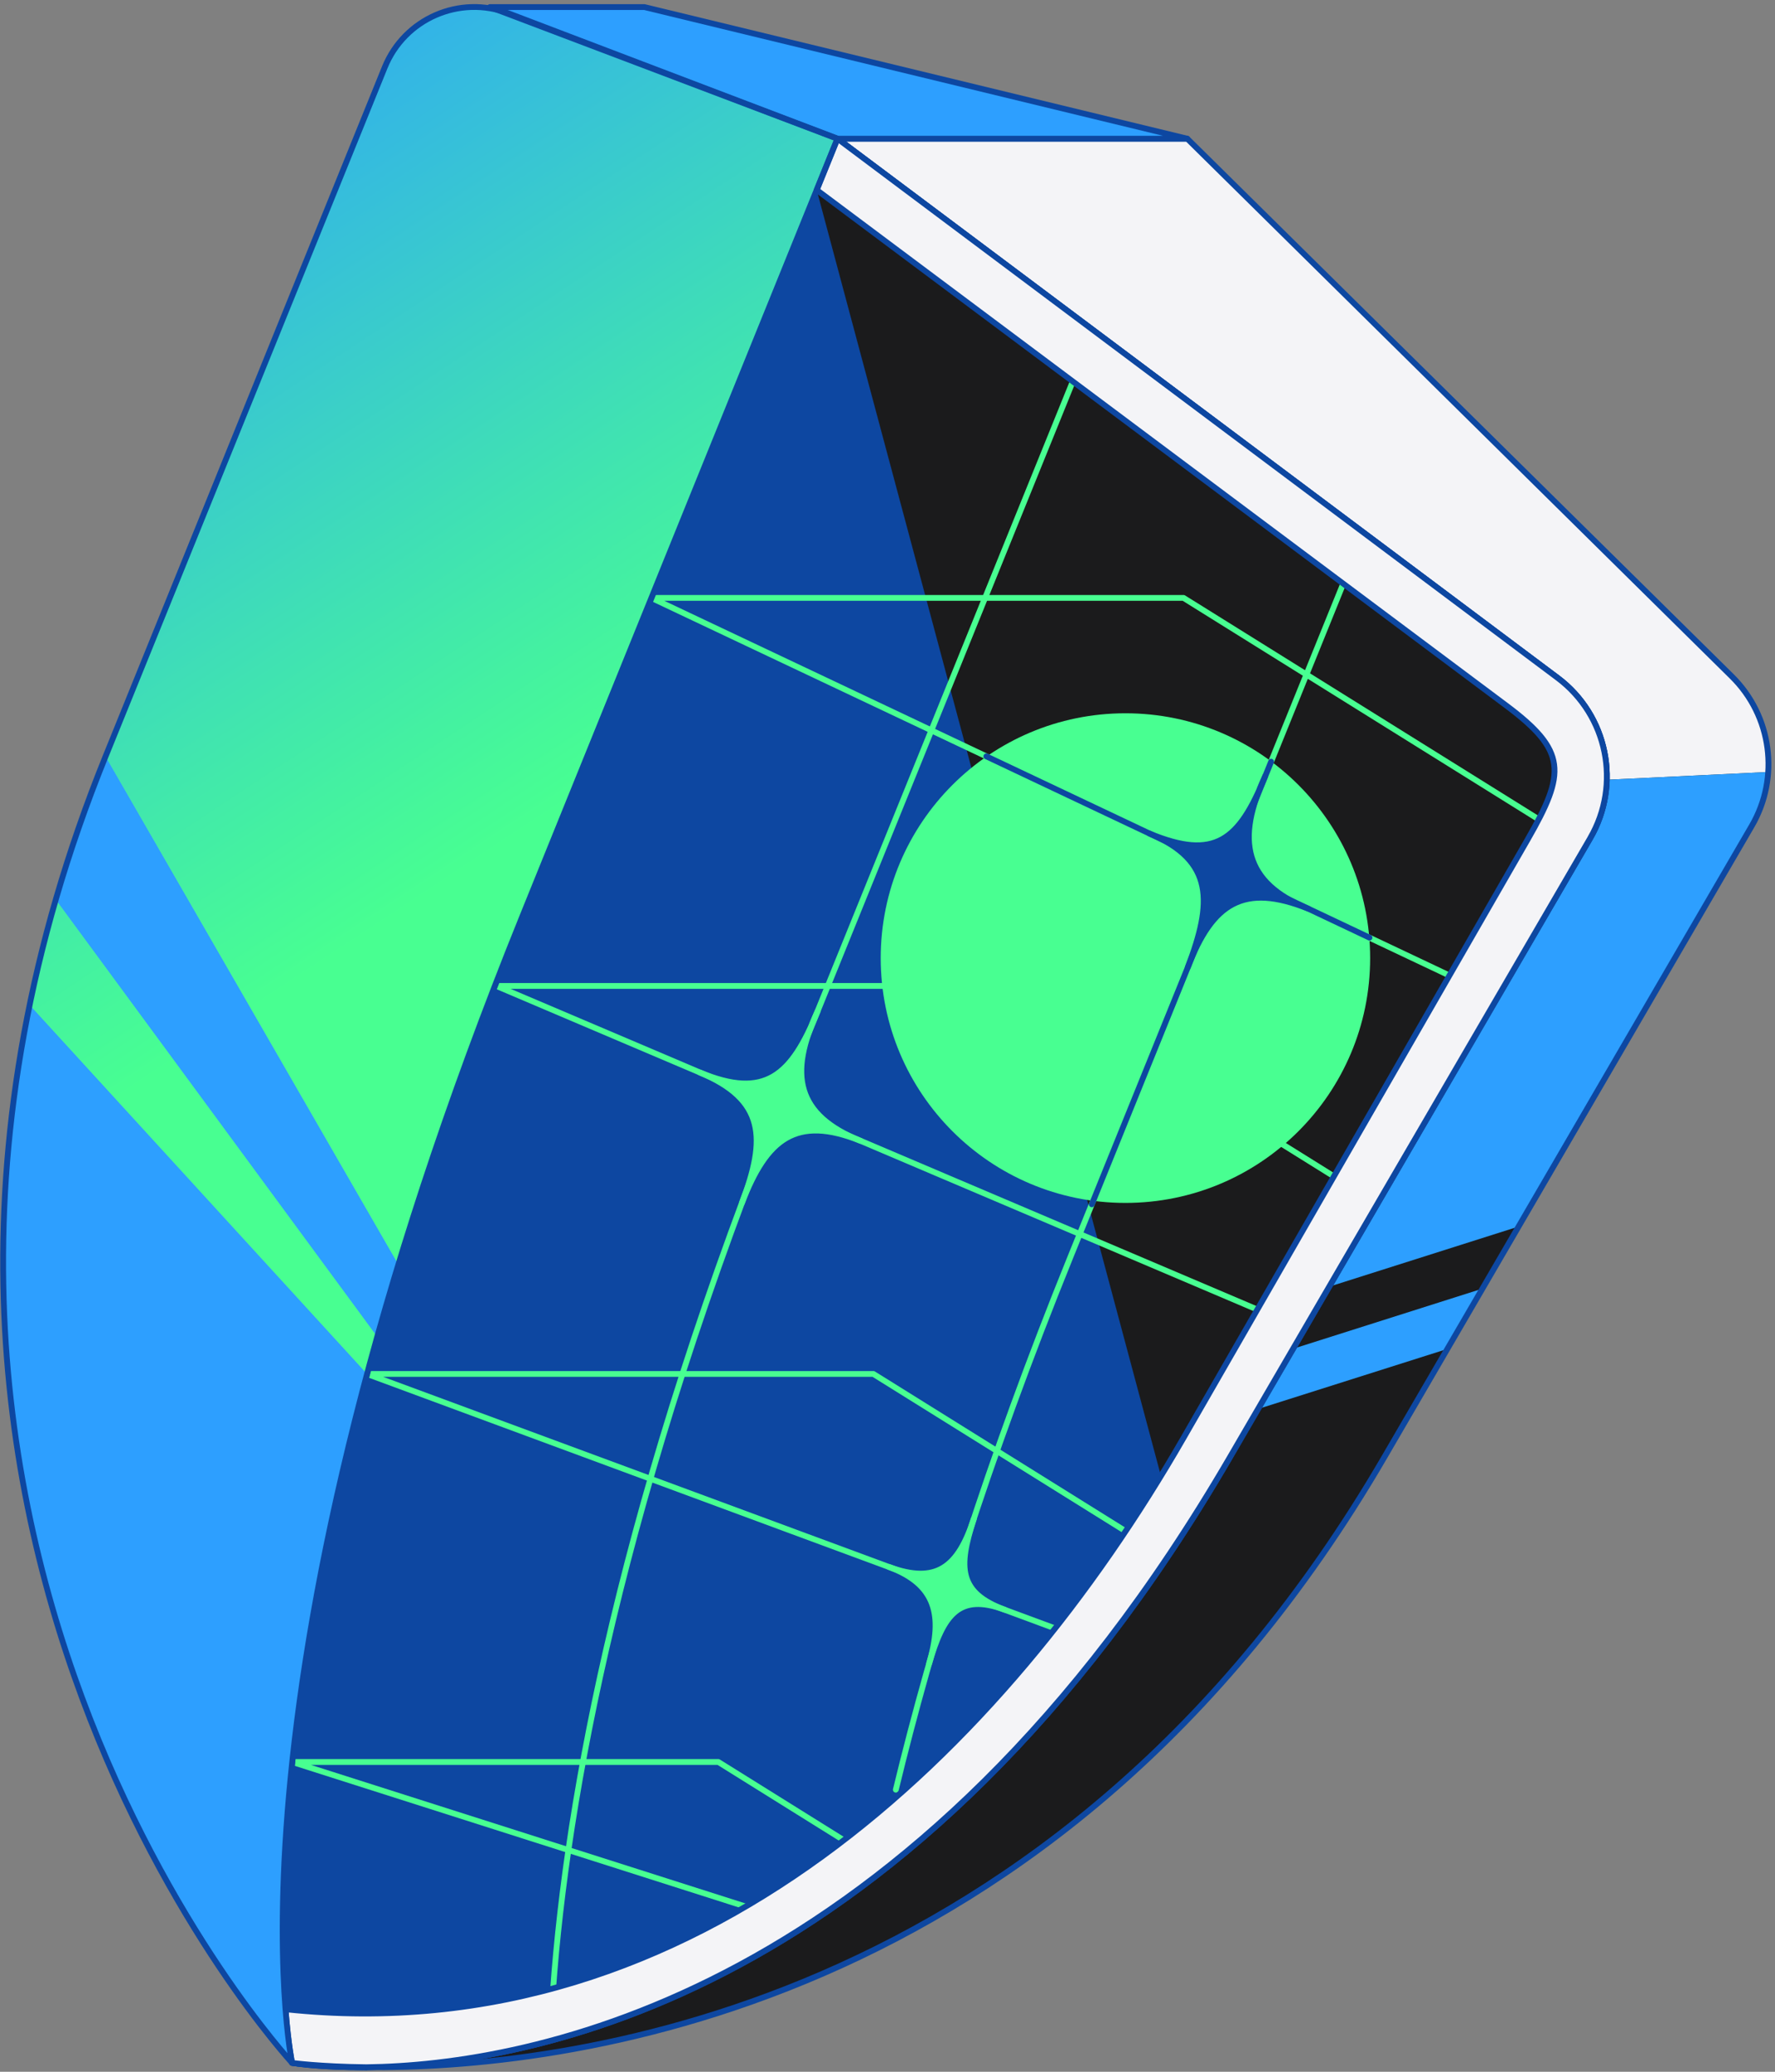
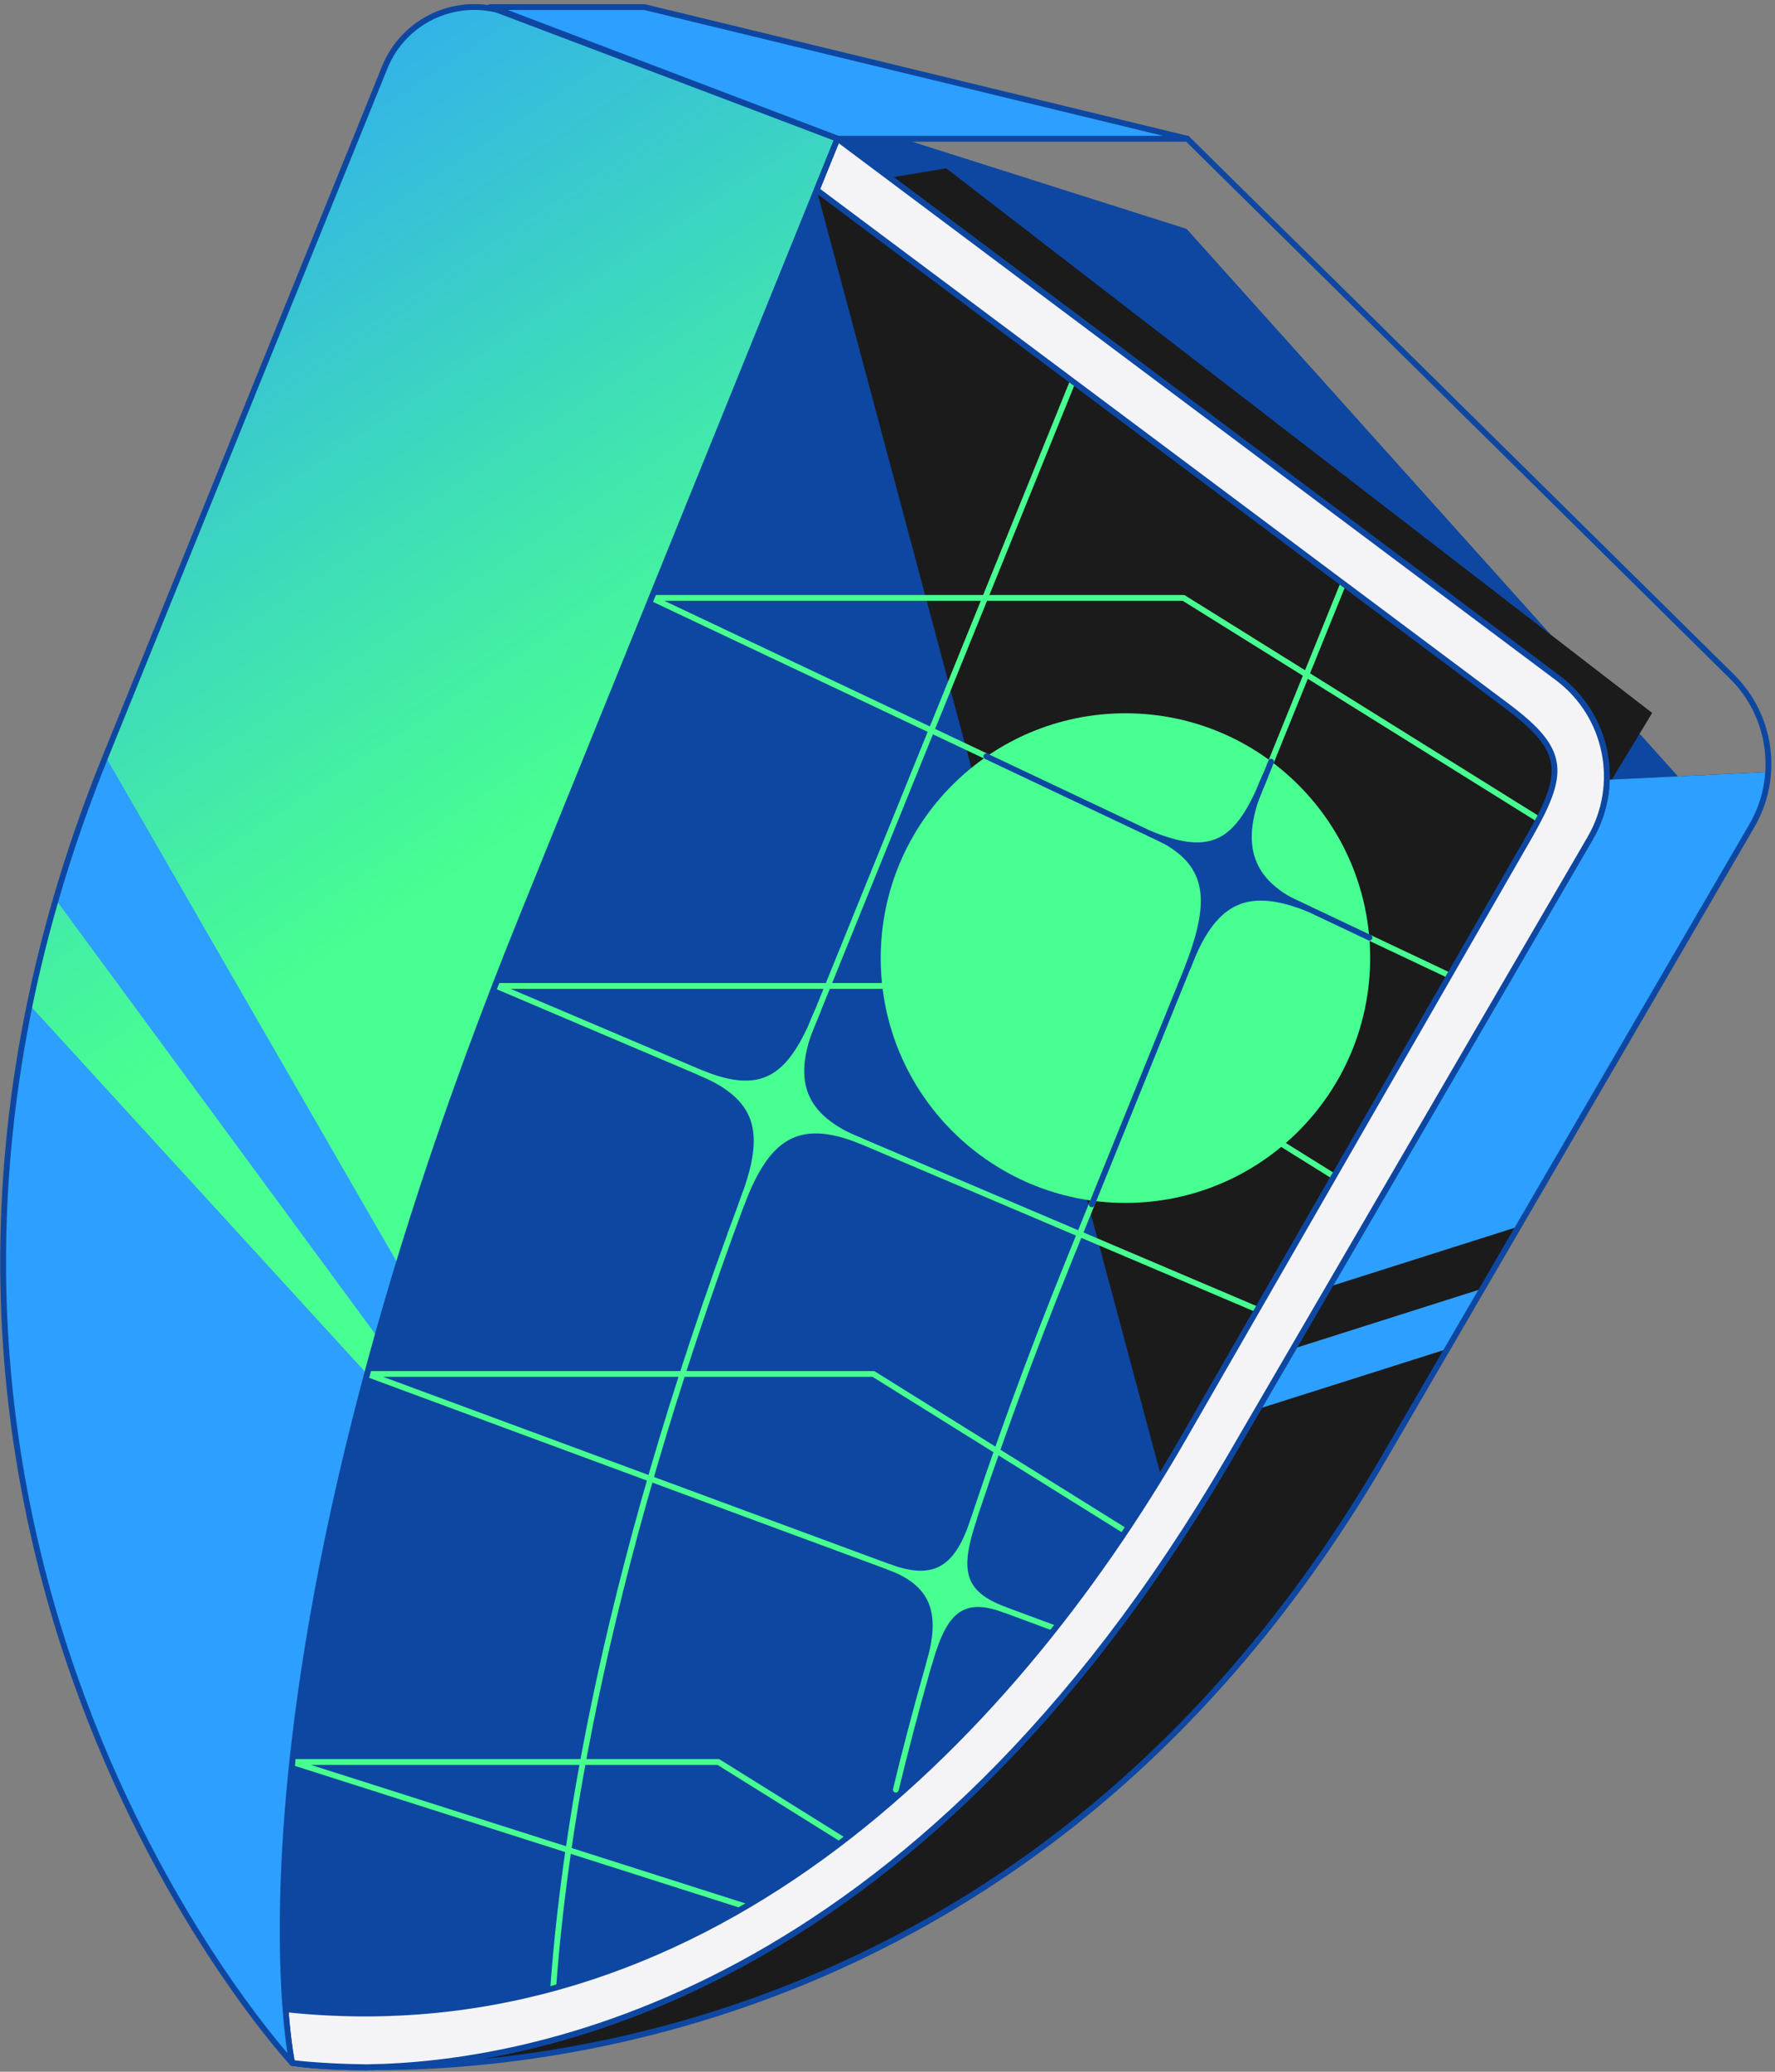
<svg xmlns="http://www.w3.org/2000/svg" width="324" height="378" viewBox="0 0 324 378" fill="none">
  <rect x="0" y="0" width="324" height="378" fill="#808080" stroke="none" />
  <path d="M142.068 18.655L216.301 42.225L307.466 143.761L194.424 321.457C194.424 321.457 119.412 379.524 52.892 372.231L26.603 310.383L142.068 18.655Z" fill="#0d47a1" stroke="#0d47a1" stroke-width="1.059" stroke-linecap="round" stroke-linejoin="round" />
  <path d="M149.073 34.649L213.542 275.368L301.58 130.079L172.717 30.706L149.073 34.649Z" fill="#1B1B1C" />
  <path d="M280.865 149.493L216.038 109.089H118.903L264.674 178.032" stroke="#48FF91" stroke-width="1.059" stroke-linecap="round" stroke-linejoin="round" />
  <path d="M243.479 214.631L187.736 179.888H90.601L229.5 238.93" stroke="#48FF91" stroke-width="1.059" stroke-linecap="round" stroke-linejoin="round" />
  <path d="M205.453 279.368L159.425 250.681H66.987L192.574 297.104" stroke="#48FF91" stroke-width="1.059" stroke-linecap="round" stroke-linejoin="round" />
  <path d="M154.012 335.756L131.122 321.48H53.342L136.103 347.856" stroke="#48FF91" stroke-width="1.059" stroke-linecap="round" stroke-linejoin="round" />
  <path d="M100.954 362.994C103.451 328.449 113.228 273.312 144.04 197.324L195.828 69.585" stroke="#48FF91" stroke-width="1.059" stroke-linecap="round" stroke-linejoin="round" />
  <path d="M163.521 326.536C170.133 299.184 180.206 266.789 195.397 229.326L245.194 106.482" stroke="#48FF91" stroke-width="1.059" stroke-linecap="round" stroke-linejoin="round" />
  <path d="M127.729 195.672C139.656 200.628 139.928 207.685 135.429 219.477C139.94 207.685 145.366 203.446 157.083 208.155C145.366 203.446 143.858 196.067 149.259 184.474C144.464 196.314 139.668 200.628 127.741 195.672H127.729Z" fill="#48FF91" stroke="#48FF91" stroke-width="1.059" stroke-linecap="round" stroke-linejoin="round" />
  <path d="M162.255 285.894C170.87 289.082 172.167 294.743 169.597 303.519C172.167 294.743 174.948 290.578 183.402 293.705C174.948 290.578 174.874 286.005 177.754 277.118C174.874 286.005 170.882 289.07 162.267 285.894H162.255Z" fill="#48FF91" stroke="#48FF91" stroke-width="1.059" stroke-linecap="round" stroke-linejoin="round" />
  <path d="M205.43 219.476C230.1 219.476 250.098 199.477 250.098 174.808C250.098 150.138 230.1 130.14 205.43 130.14C180.761 130.14 160.762 150.138 160.762 174.808C160.762 199.477 180.761 219.476 205.43 219.476Z" fill="#48FF91" />
  <path d="M199.295 219.732L232.024 138.974" stroke="#0d47a1" stroke-width="1.059" stroke-linecap="round" stroke-linejoin="round" />
  <path d="M180.046 138L249.978 171.075" stroke="#0d47a1" stroke-width="1.059" stroke-linecap="round" stroke-linejoin="round" />
  <path d="M209.78 152.065C221.707 157.021 221.312 164.684 216.813 176.488C221.324 164.697 227.059 161.088 238.776 165.784C227.059 161.075 225.551 153.19 230.952 141.596C226.157 153.437 221.72 157.021 209.78 152.065Z" fill="#0d47a1" stroke="#0d47a1" stroke-width="1.059" stroke-linecap="round" stroke-linejoin="round" />
  <path d="M66.866 377.161C58.3 377.062 53.307 376.37 53.307 376.37C53.307 376.37 58.3 377.26 66.866 377.161Z" fill="white" />
-   <path d="M216.714 25.302H152.864L284.298 123.673C293.419 130.508 295.977 143.091 290.243 152.941L224.513 265.823C166.892 364.763 96.058 376.789 66.864 377.16C101.2 377.543 193.07 368.261 252.718 265.823L319.758 150.692C324.912 141.842 323.416 130.62 316.124 123.426L216.702 25.29L216.714 25.302Z" fill="#F4F4F7" />
  <path d="M252.715 265.824L319.754 150.692C321.546 147.602 322.523 144.241 322.733 140.854L293.267 142.275C293.168 145.922 292.192 149.592 290.251 152.942L224.522 265.824C166.901 364.764 96.067 376.79 66.873 377.161C101.209 377.544 193.079 368.262 252.727 265.824H252.715Z" fill="#1B1B1C" />
  <path d="M319.754 150.692C321.546 147.602 322.522 144.241 322.732 140.854L293.267 142.275C293.168 145.922 292.191 149.592 290.251 152.942L242.604 234.764L277.187 223.788L319.754 150.68V150.692Z" fill="#2D9FFF" />
  <path d="M229.605 257.082L264.188 246.119L270.59 235.119L236.008 246.095L229.605 257.082Z" fill="#2D9FFF" />
  <path d="M66.866 377.161C58.3 377.062 53.307 376.37 53.307 376.37C53.307 376.37 58.3 377.26 66.866 377.161Z" stroke="#0d47a1" stroke-width="1.059" stroke-linecap="round" stroke-linejoin="round" />
  <path d="M216.714 25.302H152.864L284.298 123.673C293.419 130.508 295.977 143.091 290.243 152.941L224.513 265.823C166.892 364.763 96.058 376.789 66.864 377.16C101.2 377.543 193.07 368.261 252.718 265.823L319.758 150.692C324.912 141.842 323.416 130.62 316.124 123.426L216.702 25.29L216.714 25.302Z" stroke="#0d47a1" stroke-width="1.059" stroke-linecap="round" stroke-linejoin="round" />
  <path d="M66.866 377.161C58.3 377.062 53.307 376.37 53.307 376.37C53.307 376.37 58.3 377.26 66.866 377.161Z" fill="white" stroke="#0d47a1" stroke-width="1.059" stroke-linecap="round" stroke-linejoin="round" />
  <path d="M224.533 265.824L290.262 152.943C295.997 143.092 293.438 130.497 284.317 123.675L152.883 25.303L95.435 167.033C38.617 307.18 53.325 376.383 53.325 376.383C53.325 376.383 58.318 377.075 66.884 377.174C96.077 376.815 166.924 364.789 224.533 265.837V265.824Z" stroke="#0d47a1" stroke-width="1.059" stroke-linecap="round" stroke-linejoin="round" />
  <path d="M95.418 167.019L152.867 25.29L92.823 2.436C83.874 -0.975 73.838 3.4 70.229 12.287L19.258 138.035C-37.56 278.183 53.309 376.369 53.309 376.369C53.309 376.369 38.601 307.179 95.418 167.019Z" fill="url(#paint0_linear_2950_74240)" />
  <path d="M290.256 152.943C295.99 143.092 293.432 130.497 284.311 123.675L152.877 25.303L149.082 34.66L274.93 128.717C286.016 137.011 285.868 140.954 278.872 153.128L216.048 262.327C183.48 318.947 127.329 374.652 52.12 366.594C52.627 373.12 53.319 376.383 53.319 376.383C53.319 376.383 58.312 377.075 66.877 377.174C96.071 376.815 166.917 364.789 224.526 265.837L290.256 152.955V152.943Z" fill="#F4F4F7" stroke="#0d47a1" stroke-width="1.059" stroke-linecap="round" stroke-linejoin="round" />
  <path d="M89.431 1.29L152.861 25.305H216.712L117.624 1.29H89.431Z" fill="#2D9FFF" stroke="#0d47a1" stroke-width="1.059" stroke-linecap="round" stroke-linejoin="round" />
  <path d="M66.995 250.686L5.418 183.375C-18.374 298.902 53.3 376.373 53.3 376.373C53.3 376.373 44.488 334.745 66.983 250.748V250.699L66.995 250.686Z" fill="#2D9FFF" />
  <path d="M10.191 164.141L68.862 243.899L72.793 230.871L19.263 138.037L10.191 164.141Z" fill="#2D9FFF" />
  <path d="M95.418 167.019L152.867 25.29L92.823 2.436C83.874 -0.975 73.838 3.4 70.229 12.287L19.258 138.035C-37.56 278.183 53.309 376.369 53.309 376.369C53.309 376.369 38.601 307.179 95.418 167.019Z" stroke="#0d47a1" stroke-width="1.059" stroke-linecap="round" stroke-linejoin="round" />
  <defs>
    <linearGradient id="paint0_linear_2950_74240" x1="77.645" y1="163.632" x2="-15.881" y2="22.076" gradientUnits="userSpaceOnUse">
      <stop stop-color="#48FF91" />
      <stop offset="1" stop-color="#2D9FFF" />
    </linearGradient>
  </defs>
</svg>